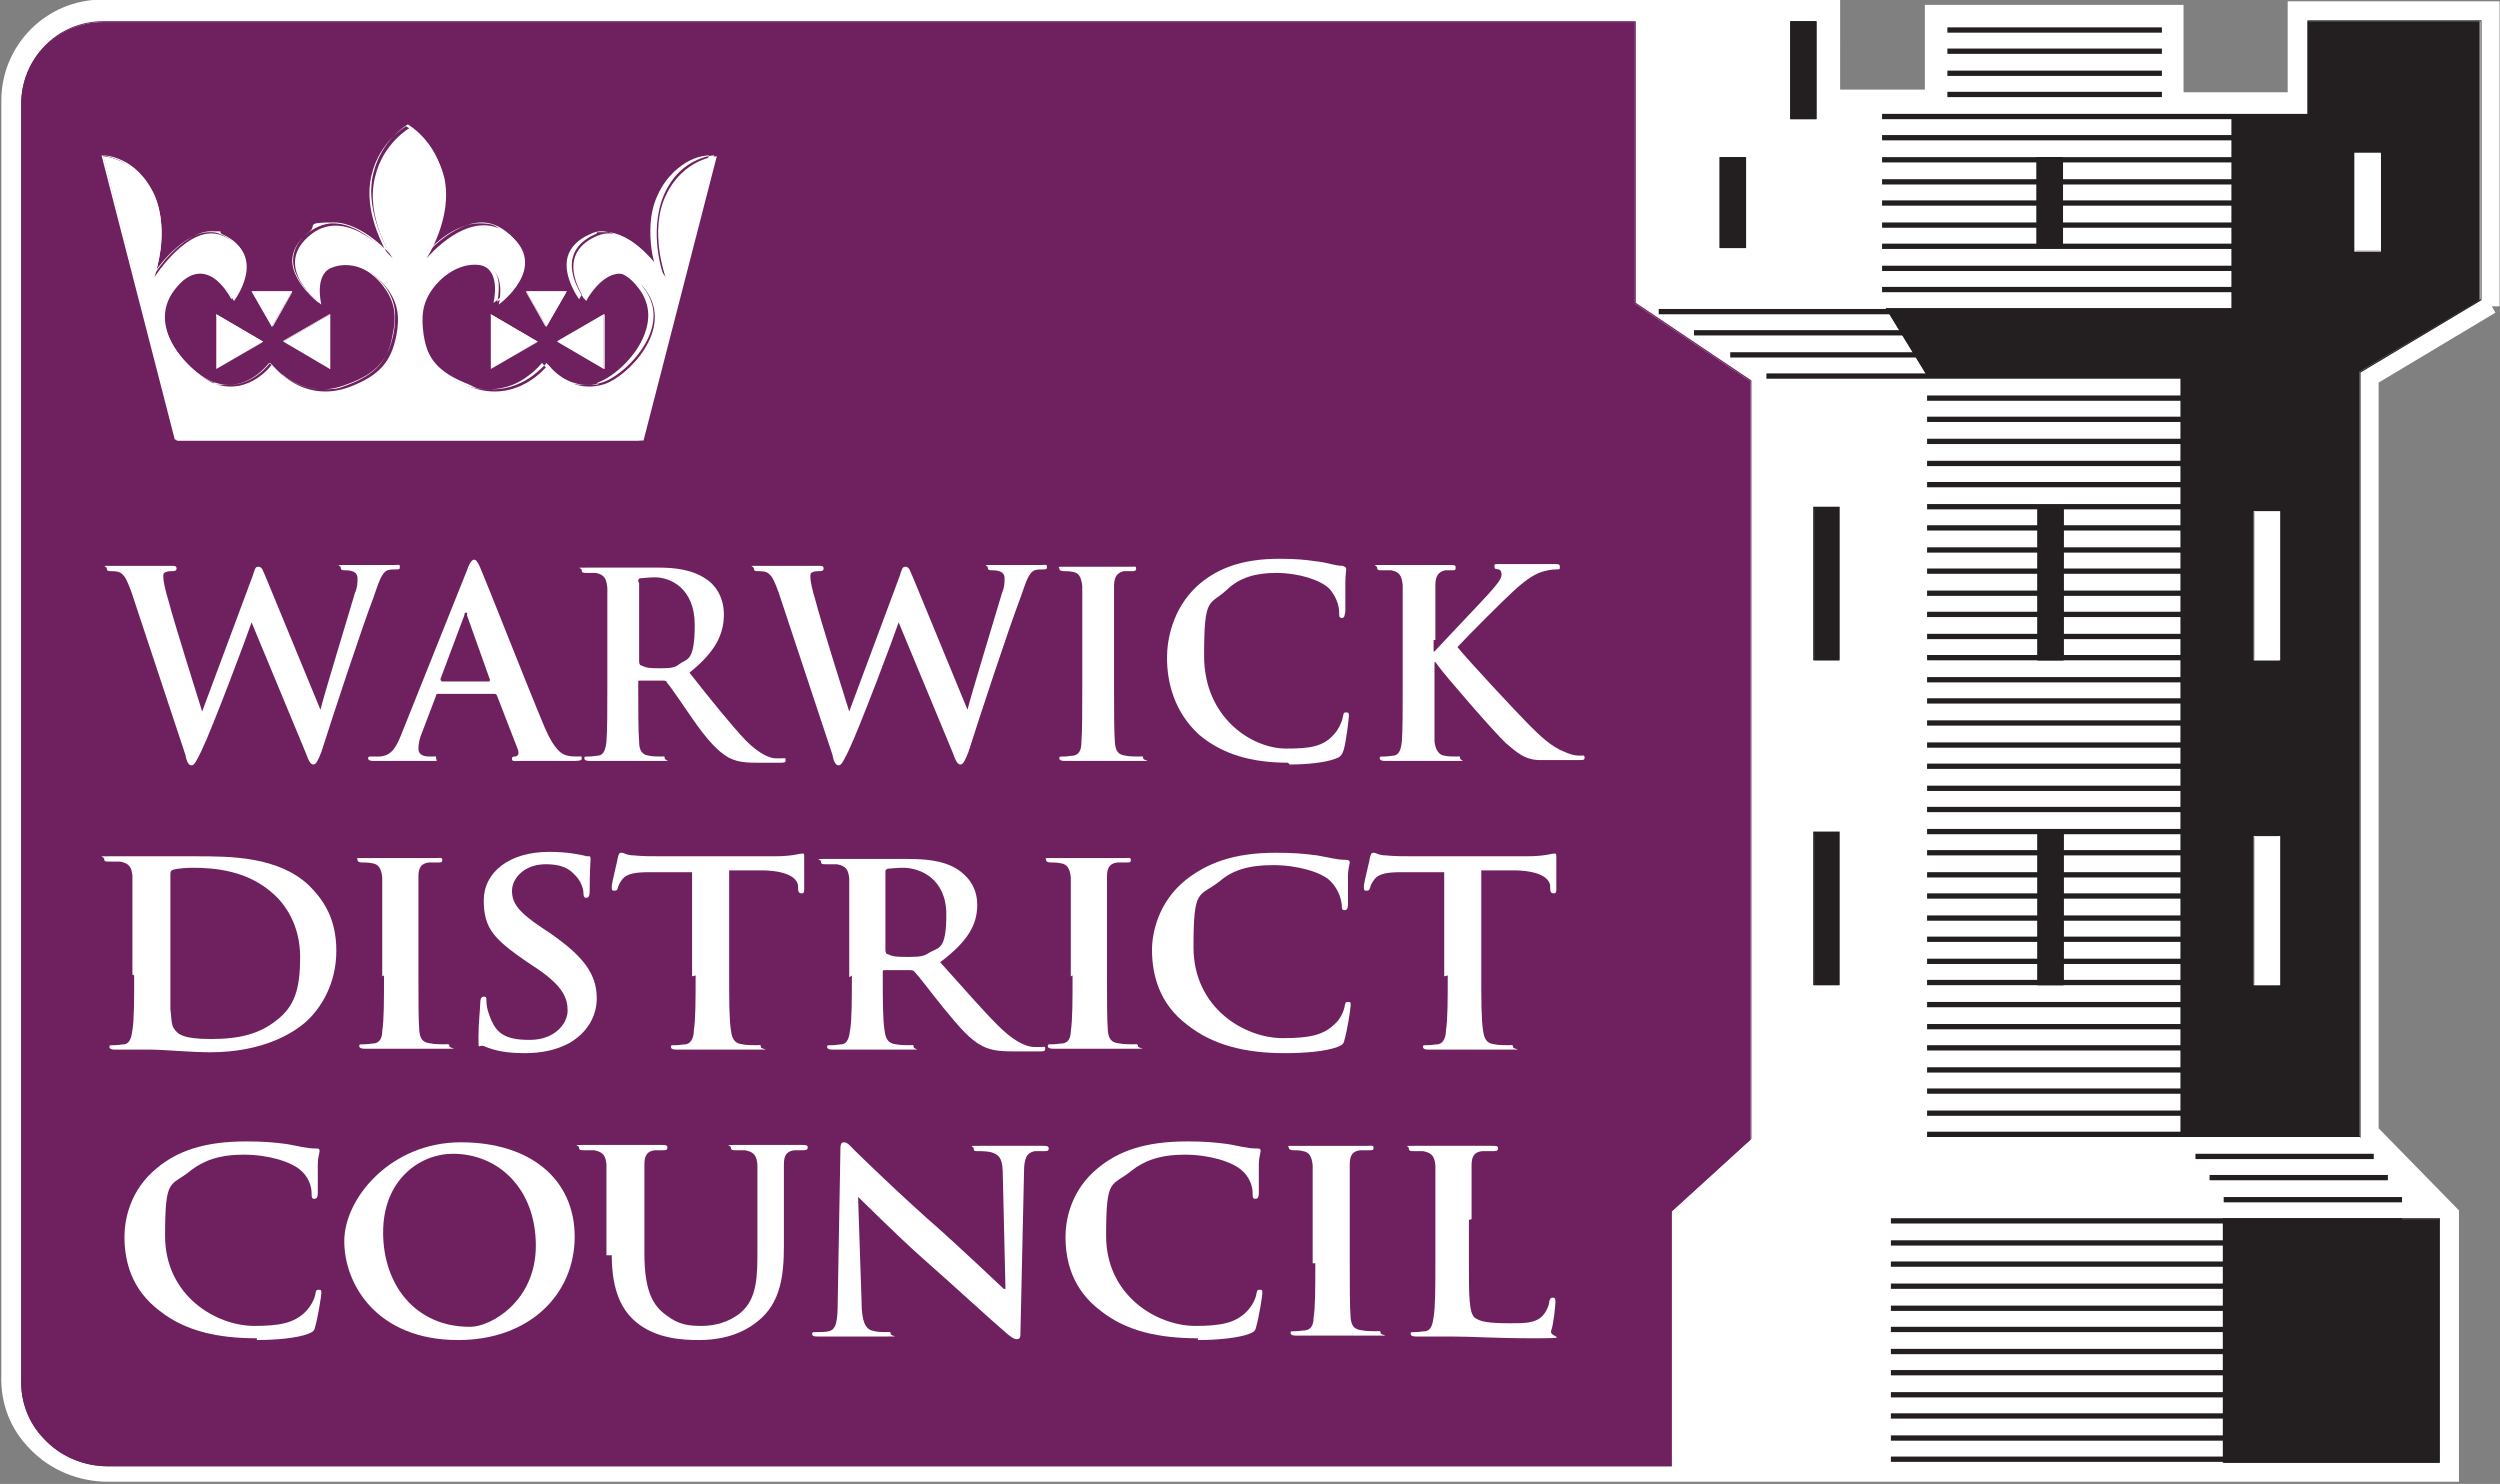
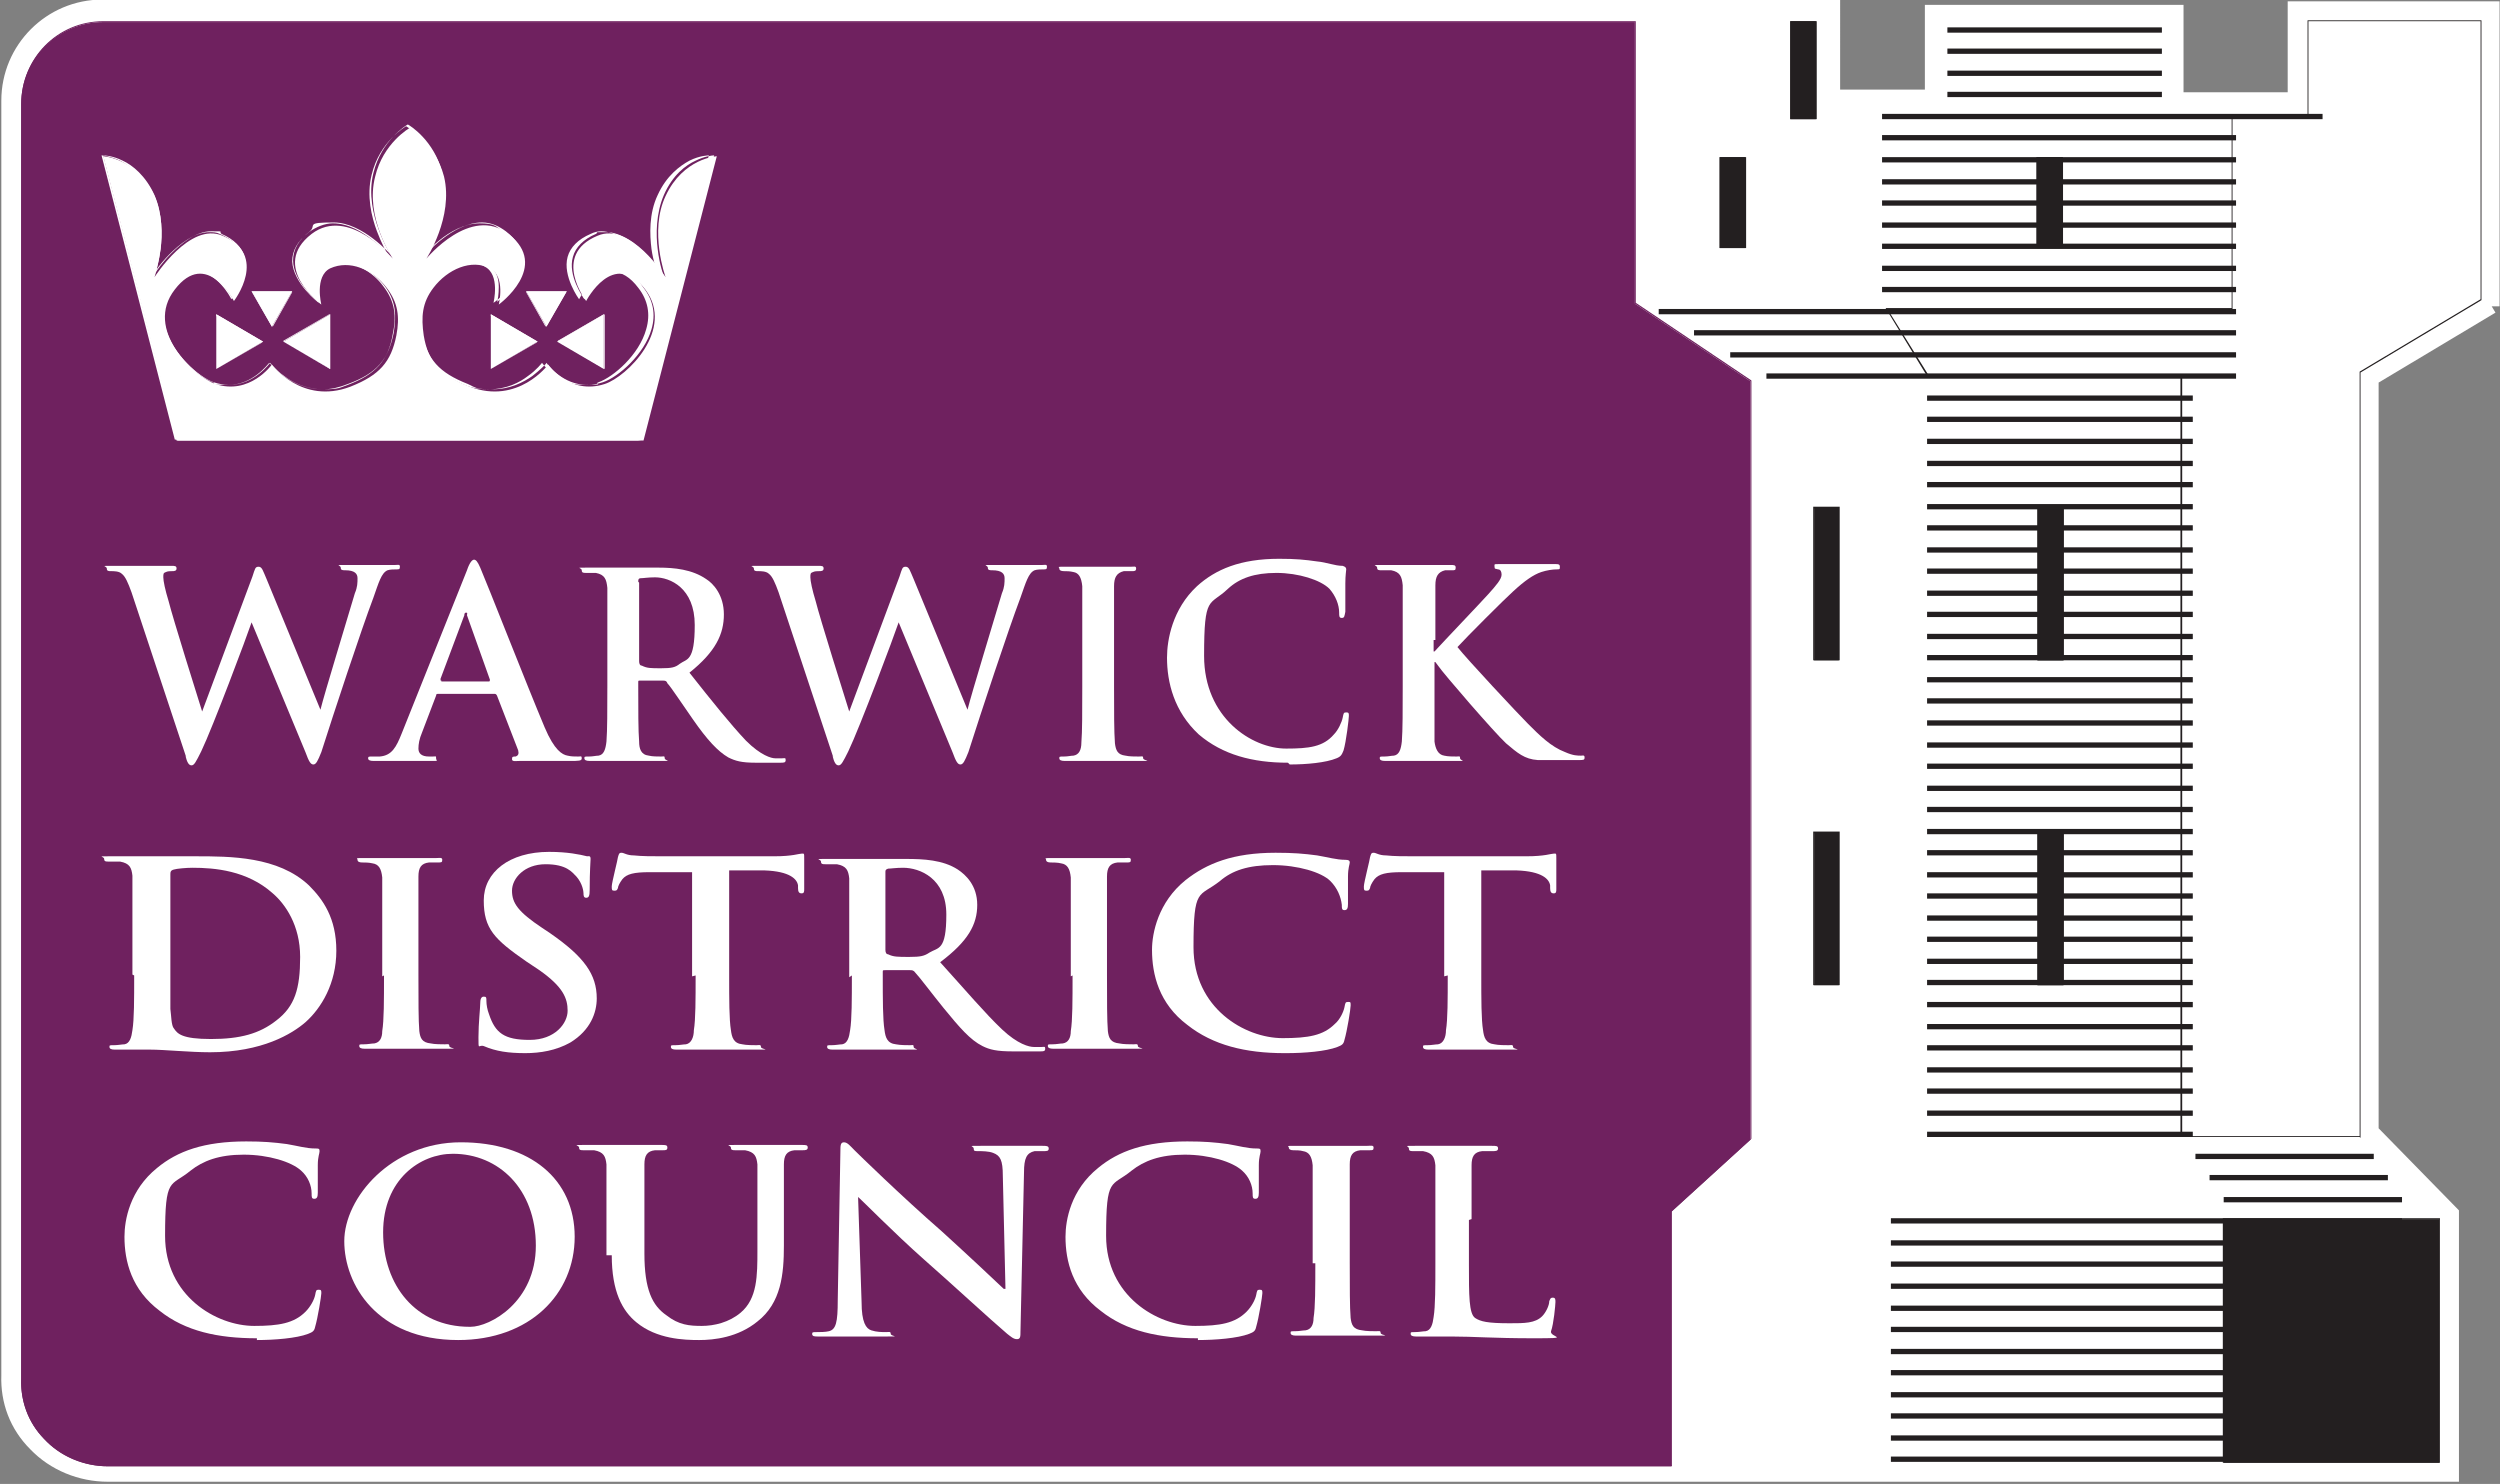
<svg xmlns="http://www.w3.org/2000/svg" id="Layer_1" data-name="Layer 1" viewBox="0 0 283.2 168.1">
  <rect x="0" y="0" width="283.2" height="168.1" fill="#808080" stroke="none" />
  <defs>
    <style>      .cls-1 {        stroke: #fff;        stroke-width: 1.9px;      }      .cls-1, .cls-2, .cls-3 {        fill: #fff;      }      .cls-4 {        fill: #231f20;      }      .cls-4, .cls-5, .cls-2, .cls-3 {        stroke-width: 0px;      }      .cls-5 {        fill: #6f215f;      }      .cls-2 {        fill-rule: evenodd;      }    </style>
  </defs>
  <path class="cls-1" d="M282.2,34.7V1.1h-22.1v10.3h-13.7V1.5h-27.4v9.6h-11.5V.9H11.6C5.8.9,1.1,5.6,1.1,11.4v144.4c-.1,2.9.9,5.6,3,7.7,2.1,2.2,5.1,3.4,8.1,3.4h265.4v-29.4l-9.1-9.3V42.8l13.7-8.2Z" />
  <g>
    <g>
      <path class="cls-3" d="M189.3,165.7H12.2c-5.1,0-10-4.1-9.8-9.9V11.4C2.4,6.3,6.5,2.1,11.6,2.1h194.6v10.2h14V2.7h25v10h16.1V2.4h19.7v31.6l-13.7,8.2v86.6l9.1,9.3v27.6h-87.1Z" />
      <path class="cls-3" d="M189.3,167H12.2c-3,0-6-1.3-8.1-3.4-2-2.1-3.1-4.8-3-7.7V11.4C1.1,5.6,5.8.9,11.6.9h195.8v10.2h11.5V1.5h27.4v10h13.7V1.1h22.1v33.5l-13.7,8.2v85.5l9.1,9.3v29.3h-88.3ZM11.6,3.4C7.2,3.4,3.6,7,3.6,11.4v144.4c0,2.9,1.2,4.8,2.3,6,1.7,1.7,4,2.7,6.3,2.7h262.9v-26l-9.1-9.3V41.4l13.7-8.2V3.6h-17.2v10.3h-18.6V3.9h-22.5v9.6h-16.4V3.4H11.6Z" />
    </g>
    <g>
      <path class="cls-5" d="M11.7,2.5h173.5v31.9l13.1,8.8v85.9l-9,8.2v28.8H12.2c-5.1,0-10-4.1-9.8-9.9V11.8C2.4,6.6,6.6,2.5,11.7,2.5h0Z" />
      <path class="cls-5" d="M189.4,166.1H12.2c-2.7,0-5.4-1.1-7.2-3.1-1.8-1.8-2.7-4.3-2.6-6.9V11.8C2.4,6.6,6.5,2.4,11.7,2.4h173.6v31.9l13.1,8.8v85.9h0s-9,8.2-9,8.2v28.9ZM11.7,2.5C6.6,2.5,2.5,6.7,2.5,11.8v144.4c0,2.6.8,5,2.6,6.8,1.9,1.9,4.5,3,7.2,3h177v-28.8h0s9-8.2,9-8.2V43.2l-13.1-8.8V2.5H11.7Z" />
    </g>
    <g>
      <polygon class="cls-4" points="202.8 2.4 205.7 2.4 205.7 13.5 202.8 13.5 202.8 2.4 202.8 2.4" />
      <path class="cls-4" d="M205.8,13.5h-3V2.4h3v11.2ZM202.9,13.4h2.7V2.5h-2.7v10.9Z" />
    </g>
    <path class="cls-4" d="M272.1,165.6h-57.9v-.6h57.9v.6ZM272.1,163.2h-57.9v-.6h57.9v.6ZM272.1,160.7h-57.9v-.6h57.9v.6ZM272.1,158.3h-57.9v-.6h57.9v.6ZM272.1,155.8h-57.9v-.6h57.9v.6ZM272.1,153.4h-57.9v-.6h57.9v.6ZM272.1,150.9h-57.9v-.6h57.9v.6ZM272.1,148.5h-57.9v-.6h57.9v.6ZM272.1,146h-57.9v-.6h57.9v.6ZM272.1,143.5h-57.9v-.6h57.9v.6ZM272.1,141.1h-57.9v-.6h57.9v.6ZM272.1,138.6h-57.9v-.6h57.9v.6ZM272.1,136.2h-20.2v-.6h20.2v.6ZM270.5,133.7h-20.2v-.6h20.2v.6ZM268.9,131.3h-20.2v-.6h20.2v.6ZM248.4,128.8h-30.1v-.6h30.1v.6ZM248.4,126.4h-30.1v-.6h30.1v.6ZM248.4,123.9h-30.1v-.6h30.1v.6ZM248.4,121.5h-30.1v-.6h30.1v.6ZM248.4,119h-30.1v-.6h30.1v.6ZM248.4,116.6h-30.1v-.6h30.1v.6ZM248.4,114.1h-30.1v-.6h30.1v.6ZM248.4,111.6h-30.1v-.6h30.1v.6ZM248.4,109.2h-30.1v-.6h30.1v.6ZM248.4,106.7h-30.1v-.6h30.1v.6ZM248.4,104.3h-30.1v-.6h30.1v.6ZM248.4,101.8h-30.1v-.6h30.1v.6ZM248.4,99.4h-30.1v-.6h30.1v.6ZM248.4,96.9h-30.1v-.6h30.1v.6ZM248.4,94.5h-30.1v-.6h30.1v.6ZM248.4,92h-30.1v-.6h30.1v.6ZM248.4,89.6h-30.1v-.6h30.1v.6ZM248.4,87.1h-30.1v-.6h30.1v.6ZM248.4,84.7h-30.1v-.6h30.1v.6ZM248.4,82.2h-30.1v-.6h30.1v.6ZM248.4,79.7h-30.1v-.6h30.1v.6ZM248.4,77.3h-30.1v-.6h30.1v.6ZM248.4,74.8h-30.1v-.6h30.1v.6ZM248.4,72.4h-30.1v-.6h30.1v.6ZM248.4,69.9h-30.1v-.6h30.1v.6ZM248.4,67.5h-30.1v-.6h30.1v.6ZM248.4,65h-30.1v-.6h30.1v.6ZM248.4,62.6h-30.1v-.6h30.1v.6ZM248.4,60.1h-30.1v-.6h30.1v.6ZM248.4,57.7h-30.1v-.6h30.1v.6ZM248.4,55.2h-30.1v-.6h30.1v.6ZM248.4,52.8h-30.1v-.6h30.1v.6ZM248.4,50.3h-30.1v-.6h30.1v.6ZM248.4,47.8h-30.1v-.6h30.1v.6ZM248.4,45.4h-30.1v-.6h30.1v.6ZM253.3,42.9h-53.2v-.6h53.2v.6ZM253.3,40.5h-57.3v-.6h57.3v.6ZM253.3,38h-61.4v-.6h61.4v.6ZM253.3,35.6h-65.4v-.6h65.4v.6ZM253.3,33.1h-40.1v-.6h40.1v.6ZM253.3,30.7h-40.1v-.6h40.1v.6ZM253.3,28.2h-40.1v-.6h40.1v.6ZM253.3,25.8h-40.1v-.6h40.1v.6ZM253.3,23.3h-40.1v-.6h40.1v.6ZM253.3,20.9h-40.1v-.6h40.1v.6ZM253.3,18.4h-40.1v-.6h40.1v.6ZM253.3,15.9h-40.1v-.6h40.1v.6ZM263.1,13.5h-49.9v-.6h49.9v.6ZM244.9,11h-24.3v-.6h24.3v.6ZM244.9,8.6h-24.3v-.6h24.3v.6ZM244.9,6.1h-24.3v-.6h24.3v.6ZM244.9,3.7h-24.3v-.6h24.3v.6Z" />
    <g>
      <path class="cls-3" d="M46.3,49.9h-26.3L11.7,17.7s3.8.2,5.8,4.5c1.8,4,0,9.2,0,9.2,0,0,4-6.3,7.7-4.7,5.3,2.2,1.3,7.4,1.3,7.4,0,0-3.1-6-6.7-1.3-3.5,4.5,2.1,9.8,4.6,10.7,3.9,1.3,6.4-2.2,6.4-2.2,0,0,3.4,4.6,8.9,2.5,3.3-1.3,4.6-2.8,5.2-5.8.4-2.1.2-3.7-1.1-5.4-1.6-2.1-4.2-3.2-6.4-2.2-1.8.9-1,4.1-1,4.1,0,0-5.9-4.3-1.1-8,4.2-3.2,9.2,2.8,9.2,2.8,0,0-3.2-4.7-2-9.3.9-3.8,3.9-5.5,3.9-5.5,0,0,2.9,1.7,3.9,5.5,1.1,4.6-2,9.3-2,9.3,0,0,5-6.1,9.3-2.8,4.8,3.7-1.1,8-1.1,8,0,0,.8-3.2-1-4.1-2.1-1.1-4.8.1-6.4,2.2-1.3,1.7-1.4,3.3-1.1,5.4.5,3,1.8,4.5,5.2,5.8,5.5,2.1,8.9-2.5,8.9-2.5,0,0,2.4,3.5,6.4,2.2,2.5-.8,8-6.2,4.6-10.7-3.6-4.7-6.7,1.3-6.7,1.3,0,0-4-5.2,1.3-7.4,3.7-1.6,7.7,4.7,7.7,4.7,0,0-1.9-5.2,0-9.2,2-4.3,5.8-4.5,5.8-4.5l-8.3,32.2h-26.3Z" />
      <path class="cls-3" d="M72.6,49.9H20.1S11.7,17.6,11.7,17.6h0s1,0,2.2.6c1.1.5,2.6,1.7,3.6,3.9.9,2.1.9,4.5.7,6.1-.2,1.4-.5,2.5-.7,2.9.2-.4.9-1.4,1.9-2.4,1.1-1.1,2.8-2.5,4.5-2.5s.8,0,1.2.3c1.4.6,2.3,1.5,2.6,2.6.6,2.3-1.3,4.8-1.3,4.8h0s0,0,0,0c0,0-1.6-3.1-3.8-3.1s-1.9.6-2.9,1.8c-1.1,1.4-1.4,3-.9,4.7.8,2.8,3.7,5.4,5.4,6,.6.2,1.2.3,1.8.3,2.8,0,4.6-2.5,4.6-2.5h0s0,0,0,0c0,0,.6.8,1.6,1.5.9.7,2.5,1.5,4.4,1.5s1.9-.2,2.8-.5c3.2-1.2,4.6-2.8,5.1-5.8.4-1.9.3-3.6-1.1-5.4-1.2-1.6-3-2.6-4.6-2.6s-1.2.1-1.7.4c-1.8.9-1,4-1,4.1h0c0,0,0,0,0,0,0,0-2.9-2.2-3-4.7,0-1.2.6-2.3,1.9-3.3.8-.6,1.8-1,2.7-1,1.8,0,3.4,1,4.5,1.9.9.7,1.5,1.4,1.8,1.7-.3-.4-.8-1.4-1.3-2.7-.6-1.6-1.2-4-.6-6.4.9-3.8,3.9-5.5,3.9-5.5h0s0,0,0,0c0,0,3,1.7,3.9,5.5.6,2.4,0,4.8-.6,6.4-.5,1.3-1.1,2.3-1.3,2.7.3-.3.9-1,1.8-1.7,1.1-.9,2.8-1.9,4.5-1.9s1.9.3,2.7,1c1.3,1,1.9,2.1,1.9,3.3,0,2.5-2.9,4.7-3,4.7h0s0,0,0,0c0,0,.8-3.2-1-4.1-.5-.3-1.1-.4-1.7-.4-1.6,0-3.4,1-4.6,2.6-1.4,1.8-1.4,3.4-1.1,5.4.6,3,1.9,4.5,5.1,5.8.9.4,1.9.5,2.8.5,2,0,3.5-.8,4.4-1.5,1-.7,1.6-1.5,1.6-1.5h0s0,0,0,0c0,0,1.7,2.5,4.6,2.5s1.2-.1,1.8-.3c1.7-.6,4.6-3.1,5.4-6,.5-1.7.2-3.3-.9-4.7-.9-1.2-1.9-1.8-2.9-1.8-2.2,0-3.8,3.1-3.8,3.1h0s0,0,0,0c0,0-1.9-2.6-1.3-4.8.3-1.1,1.2-2,2.6-2.6.4-.2.8-.3,1.2-.3,1.7,0,3.4,1.4,4.5,2.5,1,1,1.7,2,1.9,2.4-.1-.4-.5-1.5-.7-2.9-.2-1.6-.3-4,.7-6.1,1-2.2,2.5-3.3,3.6-3.9,1.2-.6,2.2-.6,2.2-.6h0s0,0,0,0l-8.3,32.2ZM20.1,49.8h52.5l8.3-32.2c-.2,0-1.1.1-2.1.6-1.1.5-2.6,1.6-3.6,3.9-.9,2.1-.9,4.5-.7,6.1.2,1.8.7,3.1.7,3.1h0s-.8-1.2-2-2.5c-1.1-1.1-2.8-2.5-4.5-2.5s-.8,0-1.2.2c-1.4.6-2.3,1.5-2.6,2.6-.6,2.1,1.1,4.5,1.3,4.8.2-.3,1.7-3.1,3.8-3.1s2,.6,2.9,1.8c1.1,1.4,1.4,3,.9,4.7-.8,2.8-3.7,5.4-5.5,6-.6.2-1.2.3-1.8.3-2.7,0-4.4-2.2-4.6-2.5,0,.1-.7.8-1.6,1.5-1,.7-2.5,1.5-4.5,1.5s-1.9-.2-2.8-.6c-3.3-1.3-4.6-2.8-5.2-5.8-.4-1.9-.3-3.6,1.1-5.4,1.2-1.6,3-2.6,4.7-2.6s1.2.1,1.7.4c.8.4,1.2,1.2,1.2,2.4,0,.8-.1,1.5-.2,1.7.4-.3,2.9-2.3,2.9-4.7,0-1.2-.6-2.3-1.9-3.3-.8-.6-1.7-1-2.7-1-3.3,0-6.5,3.7-6.5,3.8h0s.8-1.2,1.4-3c.6-1.6,1.2-4,.6-6.4-.9-3.7-3.7-5.4-3.9-5.5-.2.1-3,1.8-3.9,5.5-.6,2.4,0,4.8.6,6.4.6,1.7,1.4,2.9,1.4,2.9h0s-3.2-3.7-6.5-3.7-1.9.3-2.7,1c-1.3,1-1.9,2.1-1.9,3.3,0,2.3,2.5,4.4,2.9,4.7,0-.2-.2-.9-.2-1.7,0-1.2.4-2,1.2-2.4.5-.3,1.1-.4,1.7-.4,1.6,0,3.4,1,4.7,2.6,1.4,1.8,1.4,3.4,1.1,5.4-.6,3-1.9,4.6-5.2,5.8-1,.4-1.9.6-2.8.6-2,0-3.5-.8-4.5-1.5-.9-.7-1.5-1.4-1.6-1.5-.2.2-1.9,2.5-4.6,2.5s-1.2-.1-1.8-.3c-1.7-.6-4.6-3.1-5.5-6-.5-1.7-.2-3.3.9-4.7.9-1.2,1.9-1.8,2.9-1.8,2.1,0,3.7,2.8,3.8,3.1.2-.3,1.9-2.6,1.3-4.8-.3-1.1-1.2-2-2.6-2.6-.4-.2-.8-.2-1.2-.2-1.7,0-3.4,1.4-4.5,2.5-1.2,1.2-2,2.5-2,2.5h0s.5-1.3.7-3.1c.2-1.6.3-4-.7-6.1-1-2.2-2.5-3.3-3.6-3.9-1.1-.5-2-.6-2.1-.6l8.3,32.2Z" />
    </g>
    <g>
      <polygon class="cls-3" points="55.6 41.8 55.6 35.6 60.9 38.7 55.6 41.8 55.6 41.8" />
      <path class="cls-3" d="M55.6,41.8v-6.2h0s5.3,3.1,5.3,3.1h0s-5.3,3.1-5.3,3.1ZM55.6,35.7v6.1l5.2-3-5.2-3Z" />
    </g>
    <g>
      <polygon class="cls-3" points="68.4 41.8 68.4 35.6 63.1 38.7 68.4 41.8 68.4 41.8" />
      <path class="cls-3" d="M68.5,41.8h0s-5.3-3.1-5.3-3.1h0s5.3-3.1,5.3-3.1v6.2ZM63.2,38.7l5.2,3v-6.1l-5.2,3Z" />
    </g>
    <g>
      <polygon class="cls-3" points="64.2 33 59.6 33 61.9 37 64.2 33 64.2 33" />
      <path class="cls-3" d="M61.9,37h0s-2.3-4-2.3-4h4.6,0s-2.3,4-2.3,4ZM59.6,33.1l2.2,3.9,2.2-3.9h-4.5Z" />
    </g>
    <g>
      <polygon class="cls-3" points="24.5 41.8 24.5 35.6 29.8 38.7 24.5 41.8 24.5 41.8" />
      <path class="cls-3" d="M24.5,41.8v-6.2h0s5.3,3.1,5.3,3.1h0s-5.3,3.1-5.3,3.1ZM24.5,35.7v6.1l5.2-3-5.2-3Z" />
    </g>
    <g>
      <polygon class="cls-3" points="37.4 41.8 37.4 35.6 32.1 38.7 37.4 41.8 37.4 41.8" />
      <path class="cls-3" d="M37.4,41.8h0s-5.3-3.1-5.3-3.1h0s5.3-3.1,5.3-3.1v6.2ZM32.1,38.7l5.2,3v-6.1l-5.2,3Z" />
    </g>
    <g>
      <polygon class="cls-3" points="33.1 33 28.5 33 30.8 37 33.1 33 33.1 33" />
      <path class="cls-3" d="M30.8,37h0s-2.3-4-2.3-4h4.6,0s-2.3,4-2.3,4ZM28.6,33.1l2.3,3.9,2.2-3.9h-4.5Z" />
    </g>
    <path class="cls-3" d="M21,85.6c.2.8.4,1.1.7,1.1s.5-.4,1.1-1.6c1.3-2.7,5.2-13.1,5.7-14.6h0l6.1,14.7c.4,1.1.6,1.4.9,1.4s.5-.4.9-1.4c1.4-4.4,4.5-13.8,5.9-17.5.6-1.7.9-2.8,1.6-3.1.3-.1.7-.1,1-.1s.4,0,.4-.3-.2-.2-.5-.2c-1,0-2.2,0-2.4,0s-1.5,0-3.1,0-.7,0-.7.3.2.3.5.3c1.1,0,1.4.4,1.4.9s0,1-.3,1.7c-1,3.4-3.4,11.2-3.9,13.2h0l-6.1-14.8c-.4-.9-.5-1.4-.9-1.4s-.4.2-.7,1.1l-5.7,15.3h0c-.5-1.6-3.3-10.5-3.8-12.5-.4-1.3-.6-2.3-.6-2.7s0-.5.3-.6c.2-.1.5-.1.7-.1s.5,0,.5-.3-.2-.3-.6-.3c-1.7,0-3,0-3.3,0s-1.9,0-3.4,0-.6,0-.6.3.2.3.5.3.9,0,1.2.3c.4.3.7,1,1.1,2.1l6.2,18.7h0Z" />
    <path class="cls-2" d="M56,78.6c.1,0,.2,0,.3.2l2.4,6.2c.1.4,0,.6-.3.7-.3,0-.4,0-.4.3s.4.2.9.2c2.3,0,4.5,0,5.6,0s1.4,0,1.4-.3-.1-.2-.4-.2c-.4,0-.8,0-1.2-.1-.6-.1-1.5-.6-2.6-3.2-1.9-4.5-6.6-16.5-7.3-18.1-.3-.7-.5-.9-.7-.9s-.5.3-.8,1.2l-7.4,18.5c-.6,1.5-1.1,2.5-2.5,2.6-.2,0-.6,0-.9,0s-.4,0-.4.2.2.3.6.3c1.5,0,3.1,0,3.5,0,.9,0,2.2,0,3.1,0s.5,0,.5-.3,0-.2-.4-.2h-.4c-.9,0-1.2-.4-1.2-.9s.1-1.1.4-1.8l1.6-4.2c0-.2.1-.2.3-.2h6.6ZM50,77.1c-.1,0-.1,0-.1-.2l2.7-7.2c0-.1,0-.3.2-.3s.1.1.1.3l2.6,7.3c0,0,0,.2-.1.2h-5.4Z" />
    <path class="cls-2" d="M68.8,77.7c0,2.7,0,5-.1,6.3-.1.9-.3,1.5-.9,1.6-.3,0-.6.1-1.1.1s-.5,0-.5.2.2.3.6.3c1.2,0,3,0,3.6,0s2.6,0,4.3,0,.6,0,.6-.3-.1-.2-.4-.2c-.4,0-1,0-1.4-.1-.9-.1-1.1-.8-1.1-1.6-.1-1.2-.1-3.6-.1-6.3v-.4c0-.2,0-.2.2-.2h2.6c.2,0,.4,0,.5.3.4.4,1.7,2.4,2.9,4.1,1.6,2.3,2.8,3.6,4,4.3.8.4,1.5.6,3.1.6h2.8c.4,0,.6,0,.6-.3s-.1-.2-.4-.2-.5,0-.8,0c-.4,0-1.6-.3-3.3-2-1.7-1.8-3.8-4.4-6.4-7.7,3-2.4,3.9-4.4,3.9-6.6s-1.2-3.5-2-4c-1.6-1.1-3.6-1.3-5.4-1.3s-3.1,0-4.1,0-2.5,0-4,0-.6,0-.6.3.2.3.5.3.9,0,1.1,0c1,.2,1.2.7,1.3,1.7,0,.9,0,1.8,0,6.2v5.2h0ZM72.3,65.9c0-.2,0-.4.3-.4.3,0,.8-.1,1.6-.1,1.7,0,4.5,1.2,4.5,5.4s-.9,3.8-1.7,4.4c-.5.4-.9.5-2.1.5s-1.6,0-2.2-.3c-.2,0-.3-.2-.3-.5v-8.9h0Z" />
    <path class="cls-3" d="M94.3,85.6c.2.8.4,1.1.7,1.1s.5-.4,1.1-1.6c1.3-2.7,5.2-13.1,5.7-14.6h0l6.1,14.7c.4,1.1.6,1.4.9,1.4s.5-.4.9-1.4c1.4-4.4,4.5-13.8,5.9-17.5.6-1.7.9-2.8,1.6-3.1.3-.1.7-.1,1-.1s.4,0,.4-.3-.2-.2-.5-.2c-1,0-2.2,0-2.4,0s-1.5,0-3.1,0-.7,0-.7.3.2.3.5.3c1.1,0,1.4.4,1.4.9s0,1-.3,1.7c-1,3.4-3.4,11.2-3.9,13.2h0l-6.1-14.8c-.4-.9-.5-1.4-.9-1.4s-.4.2-.7,1.1l-5.7,15.3h0c-.5-1.6-3.3-10.5-3.8-12.5-.4-1.3-.6-2.3-.6-2.7s0-.5.3-.6c.2-.1.5-.1.7-.1s.5,0,.5-.3-.2-.3-.6-.3c-1.7,0-3,0-3.3,0s-1.9,0-3.4,0-.6,0-.6.3.2.3.5.3.9,0,1.2.3c.4.3.7,1,1.1,2.1l6.2,18.7h0Z" />
    <path class="cls-3" d="M122.6,77.7c0,2.9,0,5.2-.1,6.4,0,.9-.3,1.4-.9,1.5-.3,0-.6.1-1.1.1s-.5,0-.5.2.2.3.6.3c1.2,0,3,0,3.7,0s2.6,0,4.6,0,.6,0,.6-.3-.1-.2-.5-.2-1.1,0-1.5-.1c-.9-.1-1.1-.6-1.2-1.4-.1-1.3-.1-3.6-.1-6.4v-5.2c0-4.5,0-5.3,0-6.2,0-1,.3-1.5,1.1-1.7.4,0,.6,0,.9,0s.5,0,.5-.3-.2-.2-.6-.2c-1.1,0-2.8,0-3.6,0s-2.7,0-3.8,0-.7,0-.7.2.2.3.5.3.7,0,1.1.1c.6.1.9.6,1,1.6,0,.9,0,1.8,0,6.2v5.2h0Z" />
    <path class="cls-3" d="M146.1,86.6c1.9,0,4.1-.2,5.3-.7.5-.2.6-.4.8-.9.3-1,.6-3.6.6-3.9s0-.4-.3-.4-.3.1-.4.6c-.1.5-.5,1.4-1,1.9-1.2,1.4-2.8,1.6-5.4,1.6-3.9,0-9.3-3.5-9.3-10.5s.6-5.6,2.7-7.6c1.3-1.2,3-1.8,5.5-1.8s5,.8,6,1.8c.7.8,1.1,1.8,1.1,2.7,0,.4,0,.6.3.6s.3-.2.4-.7c0-.6,0-2.2,0-3.2,0-1,.1-1.4.1-1.6s-.1-.3-.4-.4c-.9,0-1.8-.4-2.9-.5-1.4-.2-2.4-.3-4.3-.3-4.4,0-7.2,1.2-9.3,3.1-2.8,2.6-3.4,6.1-3.4,8.1,0,2.8.8,6.1,3.6,8.7,2.7,2.3,6.1,3.2,10.1,3.2h0Z" />
    <path class="cls-3" d="M162.6,72.5c0-4.5,0-5.3,0-6.2,0-1,.3-1.5,1.1-1.7.4,0,.5,0,.8,0s.4,0,.4-.3-.2-.3-.6-.3c-1,0-2.8,0-3.6,0s-2.6,0-4.1,0-.6,0-.6.3.2.3.5.3.9,0,1.1,0c1,.2,1.2.7,1.3,1.7,0,.9,0,1.8,0,6.2v5.2c0,2.7,0,5-.1,6.3-.1.9-.3,1.5-.9,1.6-.3,0-.6.1-1.1.1s-.5,0-.5.2.2.3.6.3c1.2,0,3,0,3.7,0s2.6,0,4.2,0,.6,0,.6-.3-.1-.2-.4-.2c-.4,0-1,0-1.4-.1-.7-.1-1-.8-1.1-1.6,0-1.3,0-3.6,0-6.3v-2.7h.1l.3.4c.6.9,6.4,7.6,7.7,8.8,1.3,1.1,2.1,1.8,3.6,1.9.6,0,1.1,0,2,0h2.6c.6,0,.7,0,.7-.3s-.2-.2-.4-.2c-.4,0-.9,0-1.8-.4-1.6-.6-2.9-1.9-4.2-3.2-1.1-1.1-6.9-7.3-8-8.7,1-1.1,5.4-5.5,6.3-6.3,1.3-1.2,2.3-1.9,3.2-2.2.6-.2,1.3-.3,1.7-.3s.4,0,.4-.3-.2-.3-.5-.3c-.9,0-2.5,0-3.4,0s-2.4,0-3,0-.5,0-.5.3.1.2.4.3c.3,0,.4.3.4.6,0,.5-.6,1.2-1.5,2.2-.9,1-5.1,5.4-6.1,6.5h-.1v-1.3h0Z" />
    <path class="cls-3" d="M29.1,151.8c2,0,4.5-.2,5.8-.7.5-.2.7-.3.8-.8.3-1,.7-3.5.7-3.8s0-.4-.3-.4-.3.1-.4.6c-.1.5-.5,1.3-1.1,1.9-1.3,1.3-3,1.6-5.8,1.6-4.3,0-10.1-3.4-10.1-10.2s.6-5.5,2.9-7.4c1.4-1.1,3.2-1.8,6-1.8s5.4.8,6.5,1.8c.8.7,1.2,1.7,1.2,2.6,0,.4,0,.6.3.6s.4-.2.4-.7c0-.6,0-2.1,0-3.1,0-1,.2-1.3.2-1.6s-.1-.3-.5-.3c-1,0-2-.3-3.2-.5-1.5-.2-2.7-.3-4.6-.3-4.8,0-7.8,1.1-10.1,3-3.1,2.5-3.7,5.9-3.7,7.8,0,2.8.8,6,4,8.4,2.9,2.3,6.6,3.1,11,3.1h0Z" />
    <path class="cls-2" d="M51.9,151.8c8.1,0,13.2-5.2,13.2-11.7s-5-10.7-12.9-10.7-13.2,6.3-13.2,11.2,3.7,11.2,12.9,11.2h0ZM53.2,150.3c-6.1,0-9.8-4.7-9.8-10.7s4.2-8.9,7.9-8.9c5.2,0,9.4,4,9.4,10.4s-5.2,9.2-7.4,9.2h0Z" />
    <path class="cls-3" d="M69.3,142.2c0,4.1,1.2,6.3,2.8,7.6,2.3,1.9,5.4,2,7.1,2s4.4-.3,6.6-2.1c2.7-2.1,3-5.4,3-8.6v-3.1c0-4.3,0-5.1,0-6.1,0-1,.3-1.5,1.2-1.6.4,0,.6,0,.9,0s.6,0,.6-.3-.2-.3-.7-.3c-1.2,0-3.3,0-3.6,0s-2,0-3.7,0-.7,0-.7.3.2.3.5.3.9,0,1.1,0c1.1.2,1.3.7,1.4,1.6,0,.9,0,1.7,0,6.1v3.6c0,2.9,0,5.5-1.9,7.1-1.3,1.1-3,1.5-4.4,1.5s-2.6-.1-4-1.2c-1.6-1.1-2.5-2.9-2.5-7v-4c0-4.3,0-5.1,0-6.1,0-1,.3-1.5,1.2-1.6.4,0,.6,0,.9,0s.5,0,.5-.3-.2-.3-.7-.3c-1.2,0-3.2,0-3.9,0s-3,0-4.7,0-.7,0-.7.3.2.3.5.3,1,0,1.2,0c1.1.2,1.3.7,1.4,1.6,0,.9,0,1.7,0,6.1v4.2h0Z" />
    <path class="cls-3" d="M97.1,135.5h0c.6.5,4.1,4.1,7.6,7.2,3.3,2.9,7.4,6.7,9.4,8.4.4.3.7.6,1.1.6s.4-.3.4-.9l.4-18c0-1.6.3-2.2,1.2-2.4.4,0,.6,0,1,0s.6,0,.6-.3-.3-.3-.7-.3c-1.6,0-2.8,0-3.1,0-.7,0-2.2,0-3.9,0s-.8,0-.8.3.1.3.5.3,1.2,0,1.7.2c.8.3,1.1.8,1.1,2.6l.3,12.8h-.2c-.5-.5-4.9-4.6-7-6.5-4.7-4.1-9.5-8.8-9.9-9.2-.5-.5-.8-.9-1.2-.9s-.4.4-.4,1l-.3,16.9c0,2.5-.2,3.3-1,3.5-.4.1-1,.1-1.4.1s-.5,0-.5.2c0,.3.3.3.7.3,1.7,0,3.2,0,3.5,0,.6,0,1.9,0,4,0s.7,0,.7-.3-.2-.2-.5-.2c-.5,0-1.1,0-1.7-.2-.6-.2-1.1-.9-1.1-3.2l-.4-12h0Z" />
    <path class="cls-3" d="M135.7,151.8c2,0,4.5-.2,5.8-.7.5-.2.7-.3.8-.8.3-1,.7-3.5.7-3.8s0-.4-.3-.4-.3.1-.4.6c-.1.5-.5,1.3-1.1,1.9-1.3,1.3-3,1.6-5.8,1.6-4.3,0-10.1-3.4-10.1-10.2s.6-5.5,2.9-7.4c1.4-1.1,3.2-1.8,6-1.8s5.4.8,6.5,1.8c.8.7,1.2,1.7,1.2,2.6,0,.4,0,.6.3.6s.4-.2.4-.7c0-.6,0-2.1,0-3.1,0-1,.2-1.3.2-1.6s-.1-.3-.5-.3c-1,0-2-.3-3.2-.5-1.5-.2-2.7-.3-4.6-.3-4.8,0-7.8,1.1-10.1,3-3.1,2.5-3.7,5.9-3.7,7.8,0,2.8.8,6,4,8.4,2.9,2.3,6.6,3.1,11,3.1h0Z" />
    <path class="cls-3" d="M149,143.1c0,2.8,0,5-.2,6.2,0,.8-.3,1.3-.9,1.4-.3,0-.7.1-1.2.1s-.5,0-.5.2.2.3.6.3c1.3,0,3.3,0,4,0s2.9,0,5,0,.6,0,.6-.3-.2-.2-.5-.2-1.2,0-1.6-.1c-1-.1-1.2-.6-1.3-1.4-.1-1.2-.1-3.5-.1-6.3v-5c0-4.3,0-5.1,0-6.1,0-1,.3-1.5,1.2-1.6.4,0,.6,0,1,0s.5,0,.5-.3-.3-.2-.7-.2c-1.2,0-3.1,0-3.9,0s-2.9,0-4.2,0-.8,0-.8.2.2.3.5.3.8,0,1.1.1c.7.1,1,.6,1.1,1.6,0,.9,0,1.7,0,6.1v5h0Z" />
    <path class="cls-3" d="M166.7,138.1c0-4.3,0-5.1,0-6.1,0-1,.3-1.5,1.2-1.6.4,0,.9,0,1.2,0s.6,0,.6-.3-.2-.3-.7-.3c-1.2,0-3.6,0-4.3,0s-2.9,0-4.4,0-.7,0-.7.3.2.3.5.3.8,0,1.1,0c1.1.2,1.3.7,1.4,1.6,0,.9,0,1.7,0,6.1v5c0,2.6,0,4.9-.2,6.1-.1.8-.3,1.5-.9,1.6-.3,0-.7.1-1.2.1s-.5,0-.5.2.2.3.6.3c1.3,0,3.3,0,4,0,2.6,0,4.7.2,9.3.2s1.8-.1,2-.8c.3-.8.5-3,.5-3.3s0-.5-.3-.5-.3.2-.4.4c0,.5-.4,1.3-.8,1.7-.8.8-2,.8-3.7.8-2.5,0-3.3-.2-3.9-.6-.7-.5-.7-2.5-.7-6.1v-5h0Z" />
    <path class="cls-2" d="M15.2,110.5c0,2.7,0,5-.2,6.2-.1.8-.3,1.5-.9,1.6-.3,0-.7.1-1.2.1s-.5,0-.5.2.2.3.6.3c1.3,0,3.3,0,4,0,1.6,0,4.5.3,6.8.3,5.9,0,9.3-2.1,10.8-3.4,1.8-1.6,3.5-4.4,3.5-8.1s-1.5-5.8-3.1-7.4c-3.5-3.3-8.9-3.3-12.9-3.3s-4,0-5,0-2.9,0-4.6,0-.7,0-.7.3.2.3.5.3,1,0,1.3,0c1.1.2,1.3.7,1.4,1.6,0,.9,0,1.7,0,6.1v5.1h0ZM19.3,104.9c0-2.3,0-4.8,0-5.8,0-.3,0-.5.4-.6.3-.1,1.4-.2,2.1-.2,2.5,0,6.2.3,9.1,2.9,1.4,1.2,3.1,3.6,3.1,7.2s-.6,5.6-2.7,7.2c-1.9,1.5-4.1,2.1-7.4,2.1s-3.8-.6-4.2-1.2c-.3-.3-.3-1.5-.4-2.2,0-.5,0-2.8,0-5.8v-3.6h0Z" />
    <path class="cls-3" d="M43.5,110.5c0,2.8,0,5.1-.2,6.3,0,.8-.3,1.3-.9,1.4-.3,0-.7.1-1.2.1s-.5,0-.5.2.2.3.6.3c1.3,0,3.3,0,4,0s2.9,0,5,0,.6,0,.6-.3-.2-.2-.5-.2-1.2,0-1.6-.1c-1-.1-1.2-.6-1.3-1.4-.1-1.2-.1-3.5-.1-6.3v-5.1c0-4.4,0-5.2,0-6.1,0-1,.3-1.5,1.2-1.6.4,0,.6,0,1,0s.5,0,.5-.3-.3-.2-.7-.2c-1.2,0-3.1,0-3.9,0s-3,0-4.2,0-.8,0-.8.2.2.3.5.3.8,0,1.2.1c.7.1,1,.6,1.1,1.6,0,.9,0,1.7,0,6.1v5.1h0Z" />
    <path class="cls-3" d="M59.5,119.3c1.7,0,3.5-.3,5.1-1.2,2.3-1.4,3-3.4,3-5,0-2.7-1.4-4.7-5.3-7.4l-.9-.6c-2.7-1.8-3.4-2.8-3.4-4.2s1.4-3,3.8-3,3,.9,3.5,1.4c.7.8.8,1.7.8,1.9s0,.5.3.5.4-.2.4-.9c0-2.3.1-3.1.1-3.5s-.2-.3-.4-.3c-.8-.2-2.2-.5-4.3-.5-4.5,0-7.4,2.3-7.4,5.5s1.2,4.4,4.8,6.9l1.5,1c2.7,1.9,3.2,3.2,3.2,4.6s-1.4,3.3-4.3,3.3-3.9-.8-4.6-2.9c-.2-.5-.3-1.1-.3-1.5s0-.5-.3-.5-.4.3-.4.8c0,.5-.2,2.2-.2,3.8s0,.8.6,1c1.4.6,2.8.8,4.7.8h0Z" />
    <path class="cls-3" d="M78.8,110.5c0,2.7,0,5-.2,6.2,0,.8-.3,1.5-.9,1.6-.3,0-.7.1-1.2.1s-.5,0-.5.2.2.3.6.3c1.3,0,3.3,0,4,0s2.9,0,5,0,.6,0,.6-.3-.2-.2-.5-.2-1.2,0-1.6-.1c-1-.1-1.2-.8-1.3-1.6-.2-1.2-.2-3.5-.2-6.2v-11.9h4c2.9.1,3.7,1,3.8,1.7v.3c0,.4.1.6.4.6s.3-.2.3-.5c0-.8,0-2.7,0-3.4s0-.6-.3-.6-1,.3-3.1.3h-12.7c-1.1,0-2.3,0-3.2-.1-.8,0-1.1-.3-1.4-.3s-.3.2-.4.5c0,.2-.7,2.9-.7,3.3s0,.5.3.5.3-.1.4-.3c0-.2.2-.6.5-1,.5-.6,1.3-.8,3.1-.8h4.8c0-.1,0,11.8,0,11.8h0Z" />
    <path class="cls-2" d="M96.5,110.5c0,2.7,0,5-.2,6.2-.1.8-.3,1.5-.9,1.6-.3,0-.7.1-1.2.1s-.5,0-.5.2.2.3.6.3c1.3,0,3.3,0,3.9,0s2.9,0,4.7,0,.6,0,.6-.3-.1-.2-.4-.2c-.4,0-1.1,0-1.6-.1-1-.1-1.2-.8-1.3-1.6-.2-1.2-.2-3.5-.2-6.2v-.4c0-.2,0-.2.3-.2h2.8c.2,0,.4,0,.6.3.4.4,1.9,2.4,3.2,4,1.8,2.2,3,3.6,4.4,4.3.8.4,1.6.6,3.4.6h3.1c.4,0,.6,0,.6-.3s-.1-.2-.4-.2-.5,0-.9,0c-.5,0-1.8-.3-3.6-2-1.9-1.8-4.1-4.4-7-7.6,3.2-2.4,4.2-4.3,4.2-6.5s-1.3-3.4-2.2-4c-1.7-1.1-3.9-1.2-5.9-1.2s-3.4,0-4.5,0-2.7,0-4.4,0-.7,0-.7.3.2.3.5.3,1,0,1.3,0c1.1.2,1.3.7,1.4,1.6,0,.9,0,1.7,0,6.1v5.1h0ZM100.3,98.8c0-.2,0-.3.3-.4.3,0,.9-.1,1.7-.1,1.9,0,4.9,1.2,4.9,5.3s-.9,3.7-1.9,4.3c-.6.4-1,.5-2.3.5s-1.8,0-2.4-.3c-.2,0-.3-.2-.3-.5v-8.8h0Z" />
    <path class="cls-3" d="M121.5,110.5c0,2.8,0,5.1-.2,6.3,0,.8-.3,1.3-.9,1.4-.3,0-.7.1-1.2.1s-.5,0-.5.2.2.3.6.3c1.3,0,3.3,0,4,0s2.9,0,5,0,.6,0,.6-.3-.2-.2-.5-.2-1.2,0-1.6-.1c-1-.1-1.2-.6-1.3-1.4-.1-1.2-.1-3.5-.1-6.3v-5.1c0-4.4,0-5.2,0-6.1,0-1,.3-1.5,1.2-1.6.4,0,.6,0,1,0s.5,0,.5-.3-.3-.2-.7-.2c-1.2,0-3.1,0-3.9,0s-3,0-4.2,0-.8,0-.8.2.2.3.5.3.8,0,1.2.1c.7.1,1,.6,1.1,1.6,0,.9,0,1.7,0,6.1v5.1h0Z" />
    <path class="cls-3" d="M145.7,119.3c2.1,0,4.5-.2,5.8-.7.5-.2.7-.3.8-.8.3-1,.7-3.5.7-3.9s0-.4-.3-.4-.3.1-.4.6c-.1.5-.5,1.4-1.1,1.9-1.3,1.3-3,1.6-5.9,1.6-4.3,0-10.1-3.4-10.1-10.3s.6-5.6,3-7.5c1.4-1.2,3.2-1.8,6-1.8s5.5.8,6.5,1.8c.8.8,1.2,1.8,1.3,2.7,0,.4,0,.6.3.6s.4-.2.4-.7c0-.6,0-2.2,0-3.1,0-1,.2-1.4.2-1.6s-.1-.3-.5-.3c-1,0-2-.3-3.2-.5-1.5-.2-2.7-.3-4.7-.3-4.8,0-7.8,1.2-10.2,3.1-3.1,2.5-3.8,6-3.8,7.9,0,2.8.8,6.1,4,8.5,2.9,2.3,6.6,3.2,11,3.2h0Z" />
    <path class="cls-3" d="M164,110.5c0,2.7,0,5-.2,6.2,0,.8-.3,1.5-.9,1.6-.3,0-.7.1-1.2.1s-.5,0-.5.2.2.3.6.3c1.3,0,3.3,0,4,0s2.9,0,5,0,.6,0,.6-.3-.2-.2-.5-.2-1.2,0-1.6-.1c-1-.1-1.2-.8-1.3-1.6-.2-1.2-.2-3.5-.2-6.2v-11.9h4c2.9.1,3.7,1,3.8,1.7v.3c0,.4.1.6.4.6s.3-.2.3-.5c0-.8,0-2.7,0-3.4s0-.6-.3-.6-1,.3-3.1.3h-12.7c-1.1,0-2.3,0-3.2-.1-.8,0-1.1-.3-1.4-.3s-.3.2-.4.5c0,.2-.7,2.9-.7,3.3s0,.5.3.5.3-.1.4-.3c0-.2.2-.6.5-1,.5-.6,1.3-.8,3.1-.8h4.8c0-.1,0,11.8,0,11.8h0Z" />
    <g>
      <polygon class="cls-4" points="194.8 17.8 197.7 17.8 197.7 28.1 194.8 28.1 194.8 17.8 194.8 17.8" />
      <path class="cls-4" d="M197.8,28.1h-3v-10.3h3v10.3ZM194.9,28h2.7v-10.1h-2.7v10.1Z" />
    </g>
    <g>
      <polygon class="cls-4" points="230.7 17.8 233.6 17.8 233.6 28.1 230.7 28.1 230.7 17.8 230.7 17.8" />
      <path class="cls-4" d="M233.7,28.1h-3v-10.3h3v10.3ZM230.8,28h2.7v-10.1h-2.7v10.1Z" />
    </g>
    <g>
      <polygon class="cls-4" points="205.5 57.5 208.3 57.5 208.3 74.8 205.5 74.8 205.5 57.5 205.5 57.5" />
      <path class="cls-4" d="M208.4,74.8h-3v-17.4h3v17.4ZM205.5,74.7h2.7v-17.1h-2.7v17.1Z" />
    </g>
    <g>
      <polygon class="cls-4" points="230.8 57.5 233.7 57.5 233.7 74.8 230.8 74.8 230.8 57.5 230.8 57.5" />
      <path class="cls-4" d="M233.8,74.8h-3v-17.4h3v17.4ZM230.9,74.7h2.7v-17.1h-2.7v17.1Z" />
    </g>
    <g>
      <polygon class="cls-4" points="205.5 94.3 208.3 94.3 208.3 111.6 205.5 111.6 205.5 94.3 205.5 94.3" />
      <path class="cls-4" d="M208.4,111.6h-3v-17.4h3v17.4ZM205.5,111.5h2.7v-17.1h-2.7v17.1Z" />
    </g>
    <g>
      <polygon class="cls-4" points="230.8 94.3 233.7 94.3 233.7 111.6 230.8 111.6 230.8 94.3 230.8 94.3" />
      <path class="cls-4" d="M233.8,111.6h-3v-17.4h3v17.4ZM230.9,111.5h2.7v-17.1h-2.7v17.1Z" />
    </g>
    <g>
      <polygon class="cls-4" points="251.9 138.1 276.3 138.1 276.3 165.7 251.9 165.7 251.9 138.1 251.9 138.1" />
      <path class="cls-4" d="M276.4,165.7h-24.6v-27.7h24.6v27.7ZM252,165.6h24.3v-27.5h-24.3v27.5Z" />
    </g>
    <g>
-       <polygon class="cls-4" points="280.9 2.4 261.4 2.4 261.4 13.2 252.8 13.2 252.8 35 213.7 35 218.3 42.5 247.1 42.5 247.1 128.8 267.3 128.8 267.3 42.1 280.9 34 280.9 2.4 280.9 2.4" />
      <path class="cls-4" d="M267.3,128.8h-20.3V42.6h-28.7s-4.7-7.7-4.7-7.7h39.2V13.1h8.6V2.3h19.7v31.7l-13.7,8.2v86.7ZM247.2,128.7h20.1V42.1l13.7-8.2V2.4h-19.5v10.8h-8.6v21.8h-39.1l4.6,7.4h28.8v86.2Z" />
    </g>
    <g>
      <polygon class="cls-3" points="266.8 17.4 269.7 17.4 269.7 28.4 266.8 28.4 266.8 17.4 266.8 17.4" />
      <path class="cls-3" d="M269.7,28.5h-3v-11.2h3v11.2ZM266.9,28.4h2.7v-10.9h-2.7v10.9Z" />
    </g>
    <g>
      <polygon class="cls-3" points="255.4 94.8 258.2 94.8 258.2 111.6 255.4 111.6 255.4 94.8 255.4 94.8" />
-       <path class="cls-3" d="M258.3,111.6h-3v-16.9h3v16.9ZM255.4,111.5h2.7v-16.7h-2.7v16.7Z" />
    </g>
    <g>
      <polygon class="cls-3" points="255.4 58 258.2 58 258.2 74.8 255.4 74.8 255.4 58 255.4 58" />
      <path class="cls-3" d="M258.3,74.8h-3v-16.9h3v16.9ZM255.4,74.7h2.7v-16.7h-2.7v16.7Z" />
    </g>
  </g>
</svg>